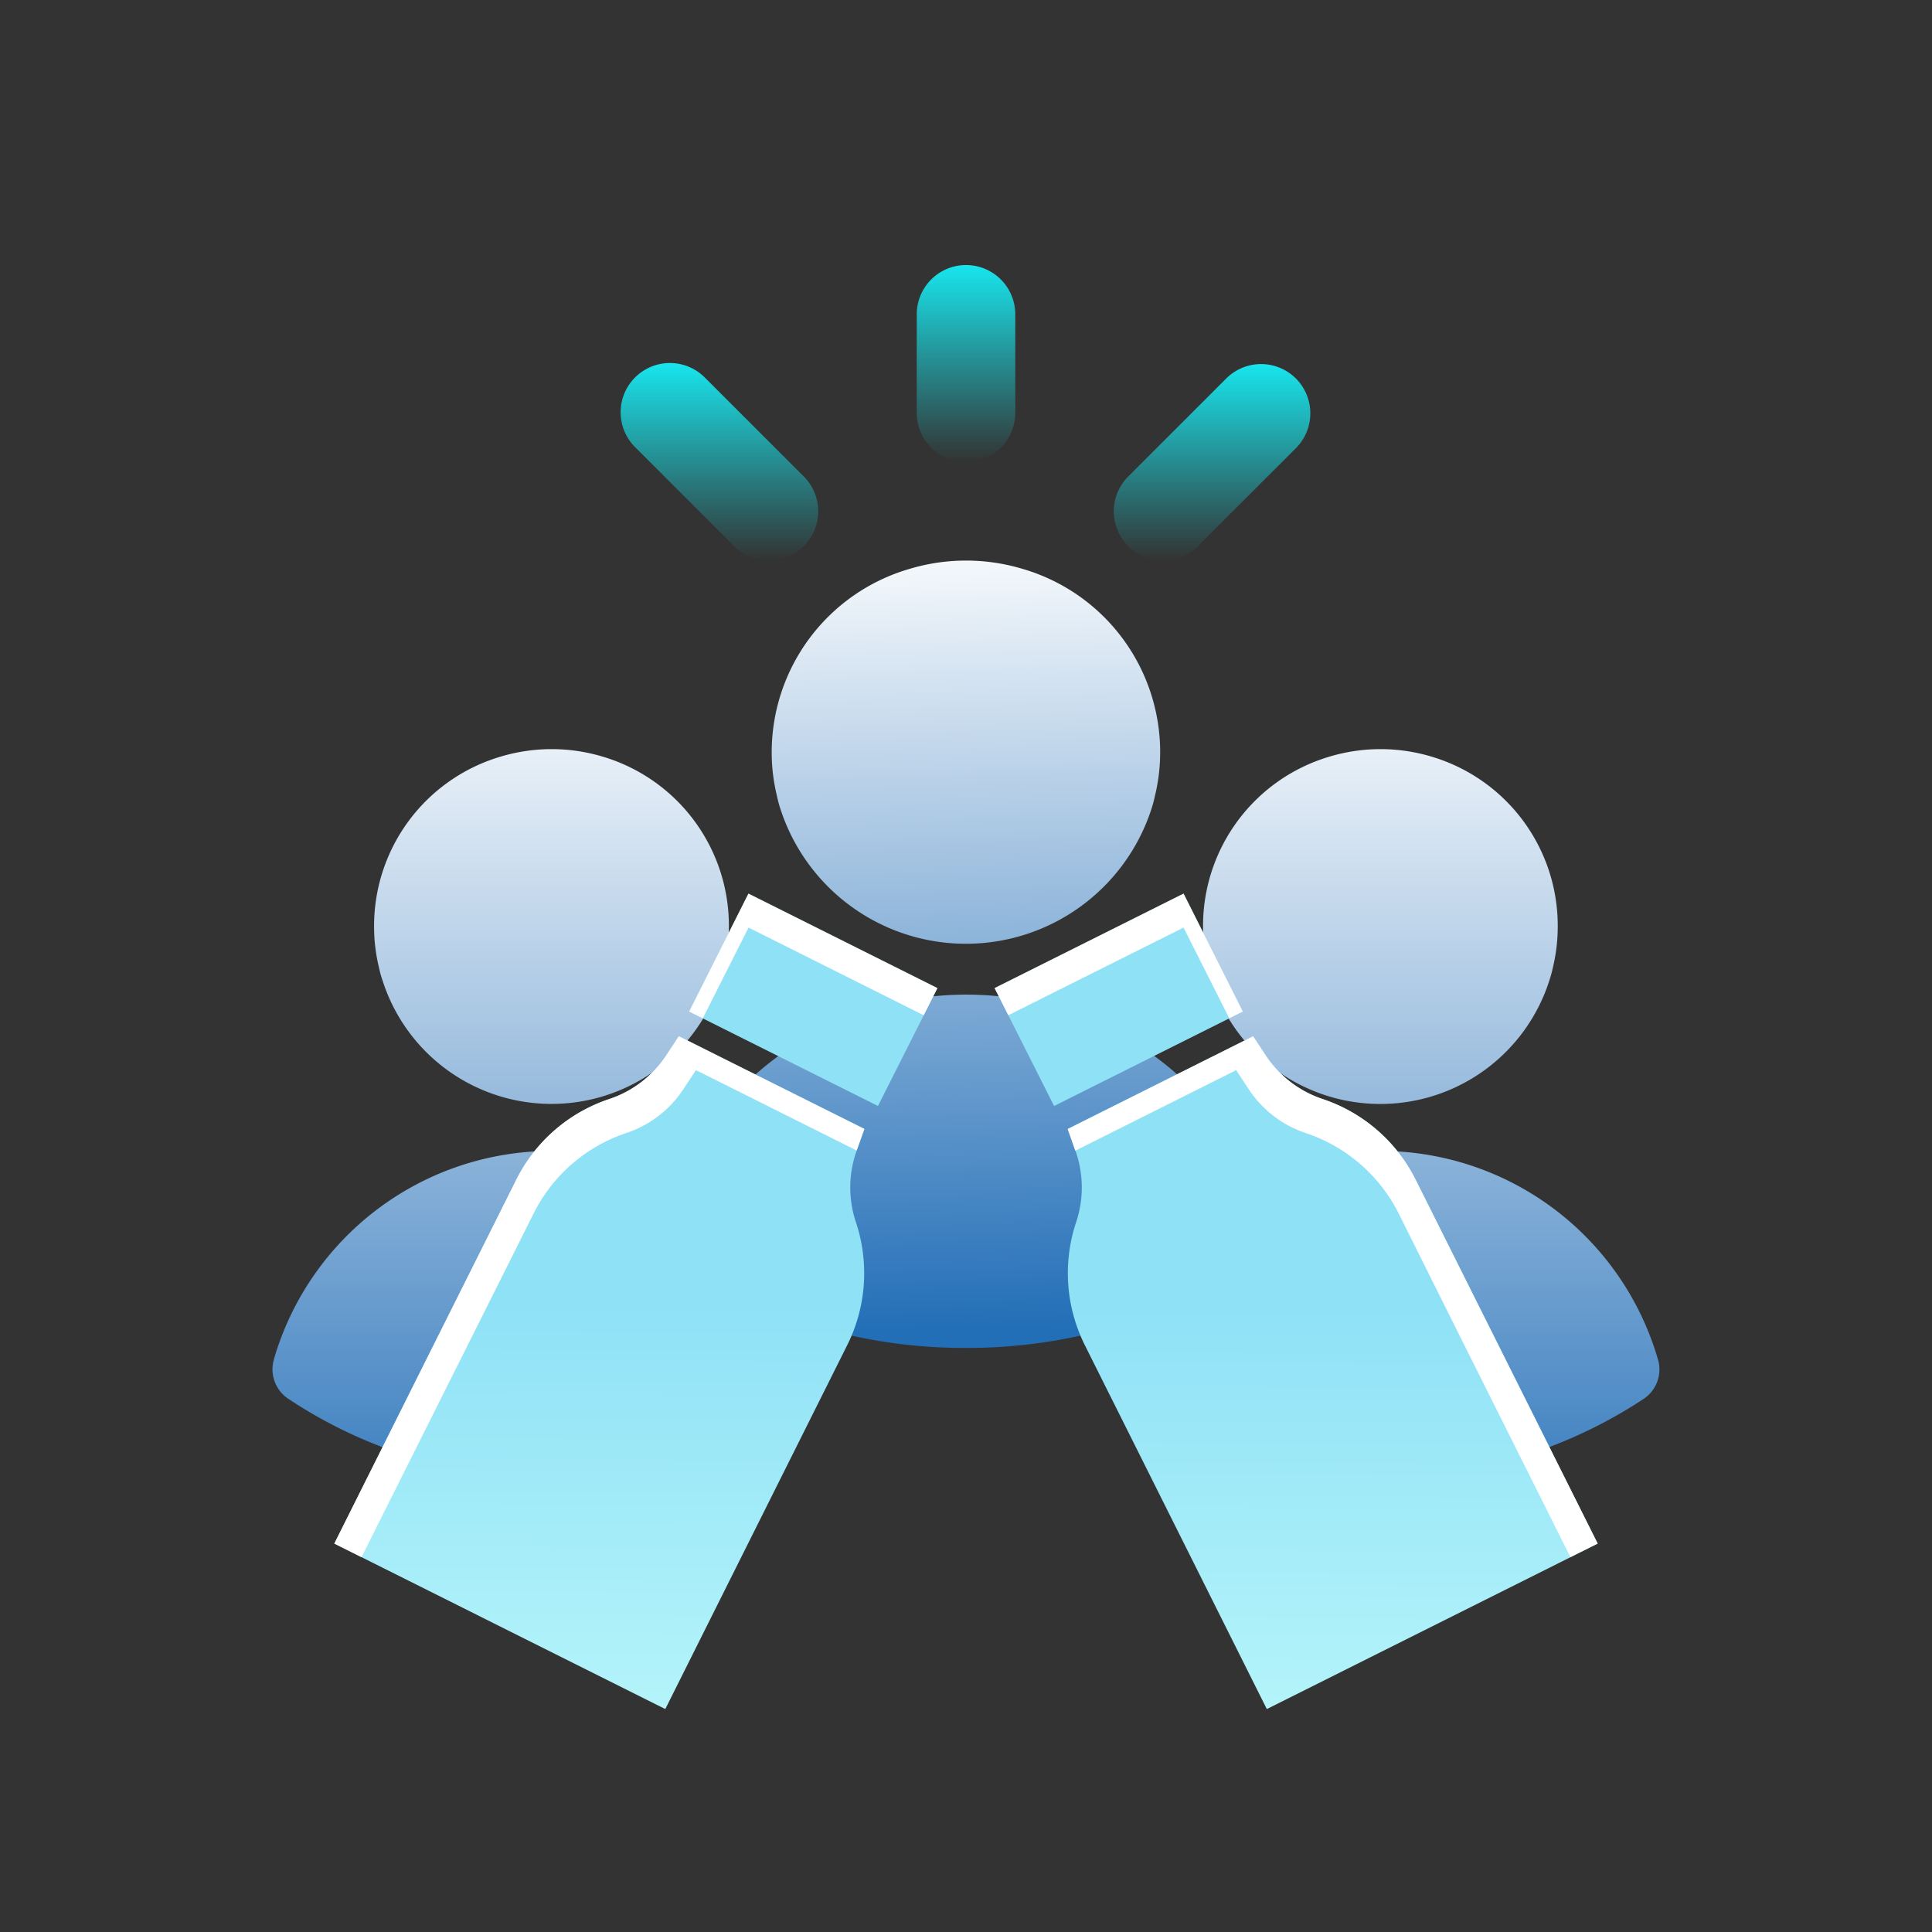
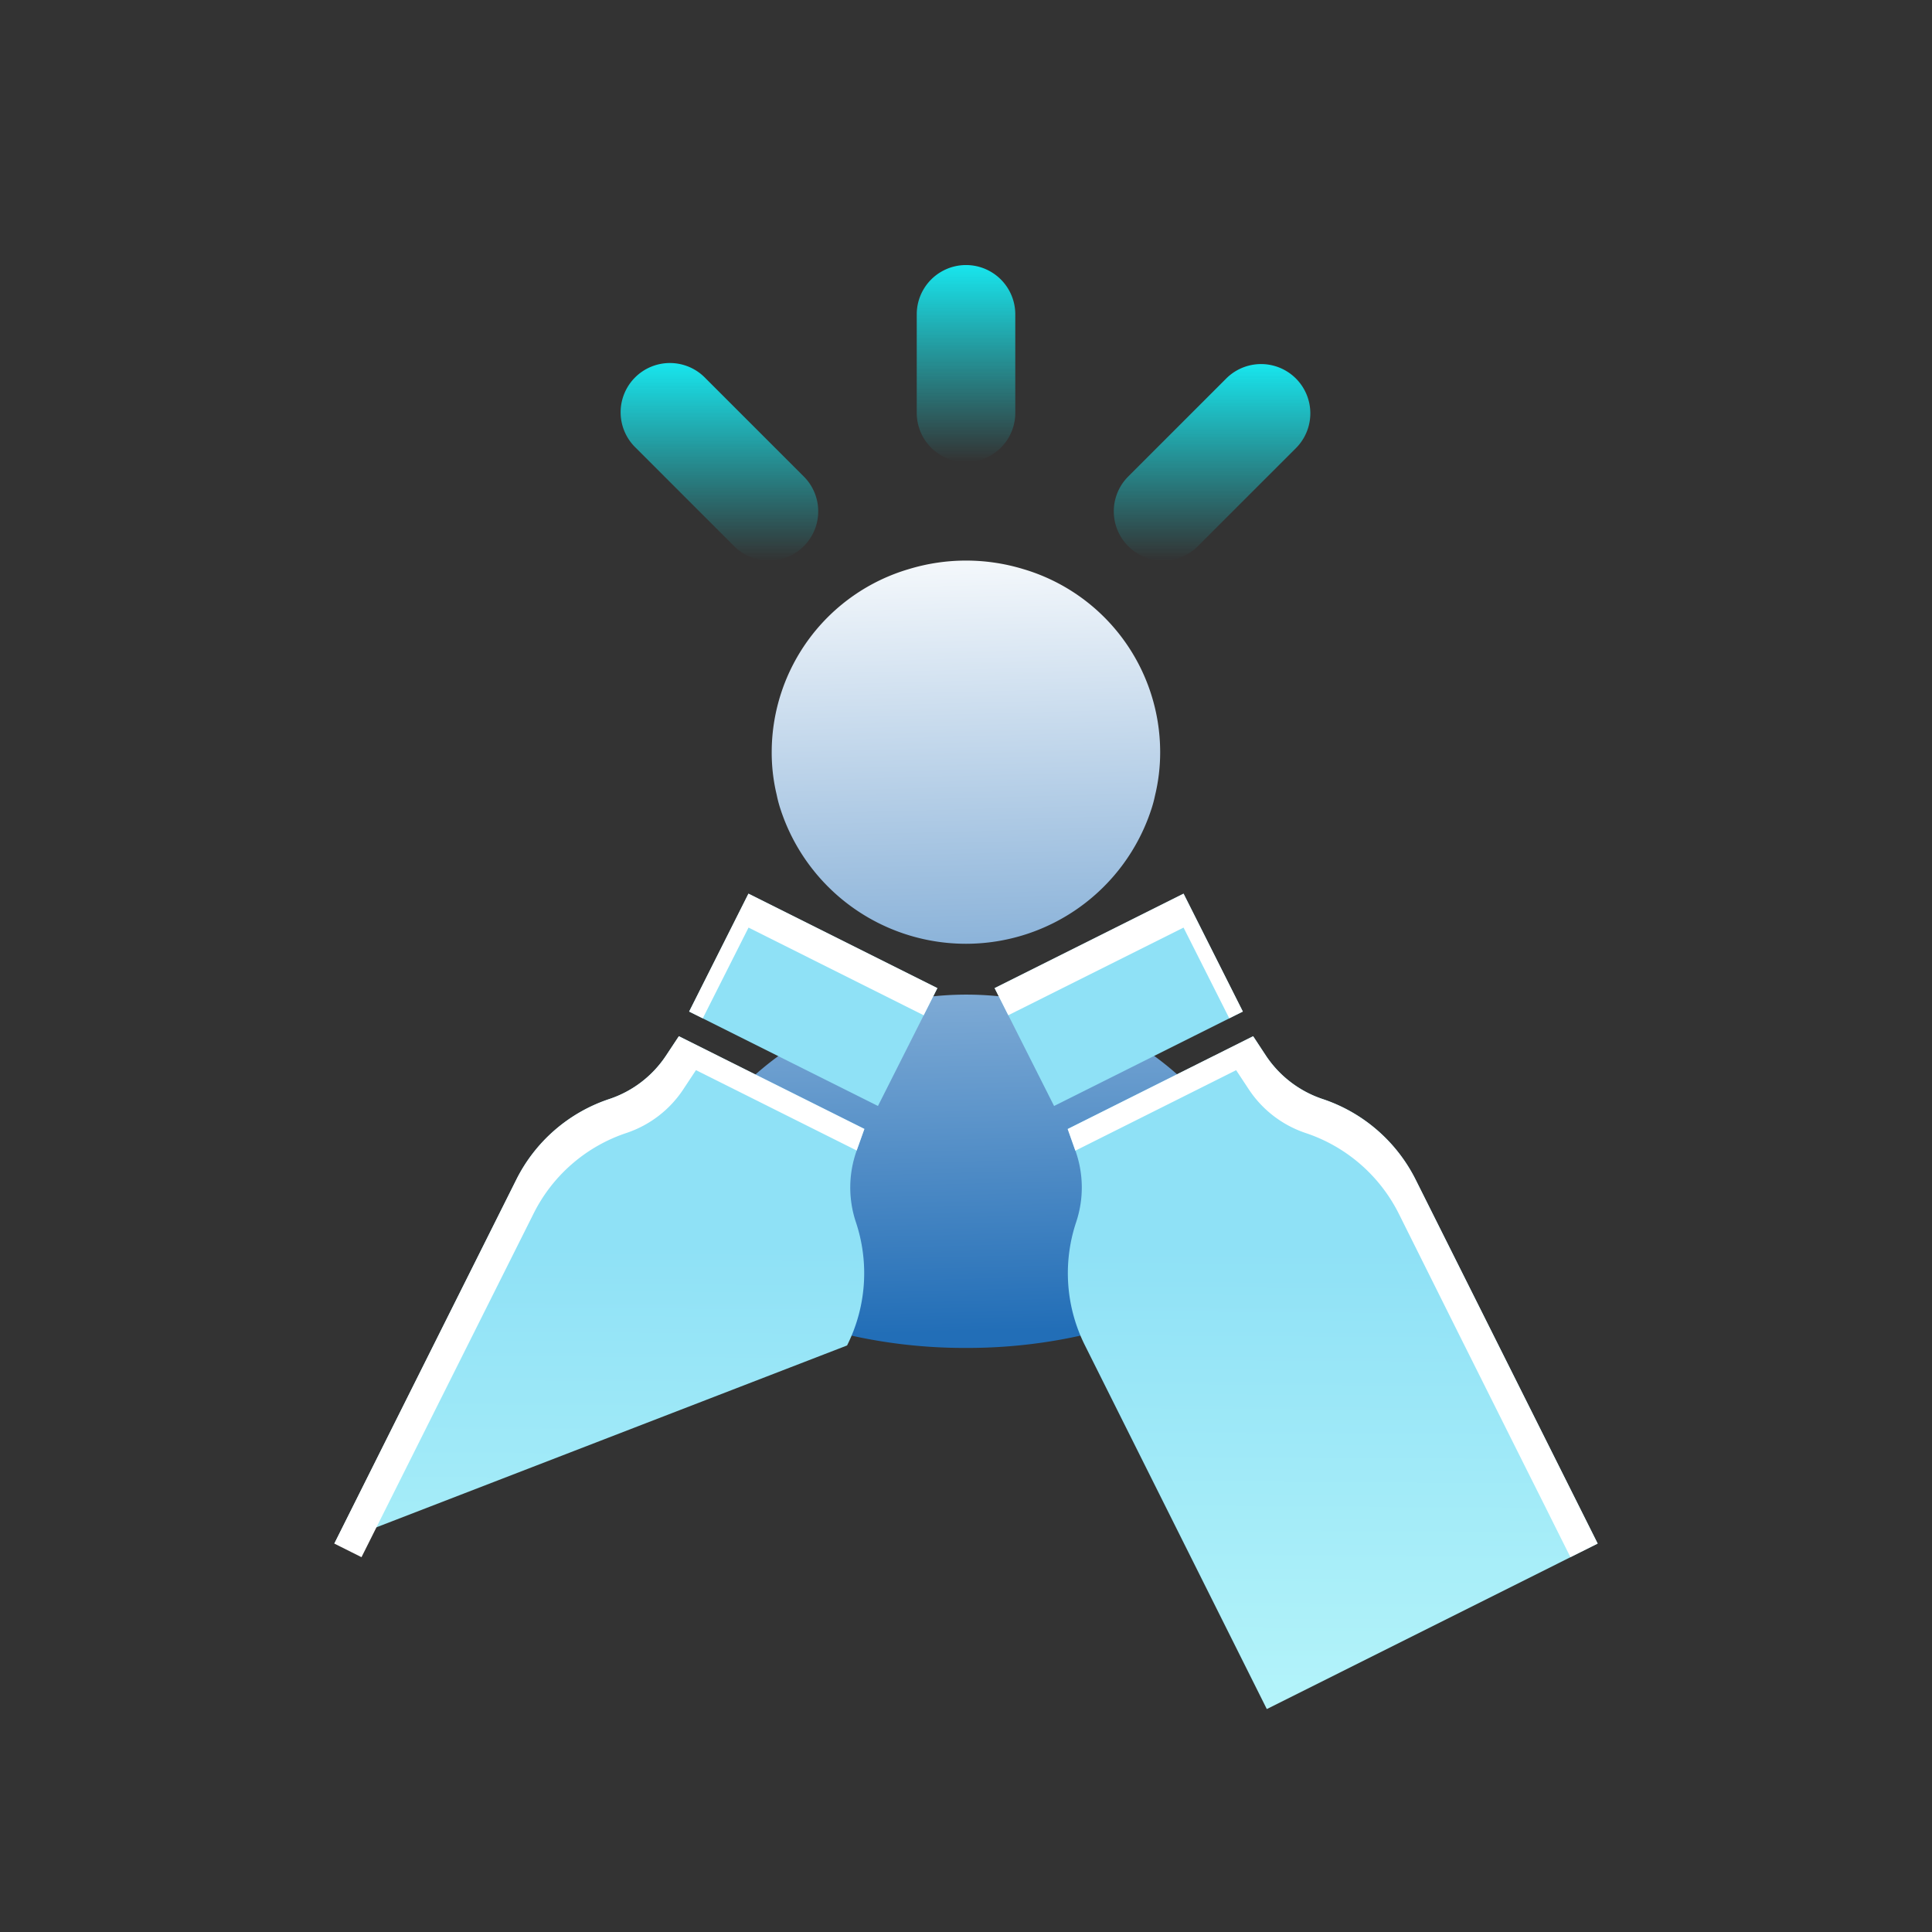
<svg xmlns="http://www.w3.org/2000/svg" xmlns:xlink="http://www.w3.org/1999/xlink" width="120" height="120" viewBox="0 0 120 120">
  <rect x="0" y="0" width="120" height="120" fill="#333333" stroke="none" />
  <defs>
    <clipPath id="clip-path">
      <rect id="Rectangle_2428" data-name="Rectangle 2428" width="120" height="120" fill="#fff" stroke="#707070" stroke-width="1" />
    </clipPath>
    <linearGradient id="linear-gradient" x1="0.563" y1="0.976" x2="0.542" y2="-0.048" gradientUnits="objectBoundingBox">
      <stop offset="0" stop-color="#226eb7" />
      <stop offset="1" stop-color="#fff" />
    </linearGradient>
    <linearGradient id="linear-gradient-2" x1="0.5" y1="1.172" x2="0.5" y2="-0.134" xlink:href="#linear-gradient" />
    <linearGradient id="linear-gradient-3" x1="0.5" x2="0.5" y2="1" gradientUnits="objectBoundingBox">
      <stop offset="0" stop-color="#18e5ed" />
      <stop offset="1" stop-color="#18e5ed" stop-opacity="0" />
    </linearGradient>
    <linearGradient id="linear-gradient-6" x1="0.453" y1="0.5" x2="0.449" y2="1" gradientUnits="objectBoundingBox">
      <stop offset="0" stop-color="#8fe1f6" />
      <stop offset="1" stop-color="#b4f4fa" />
    </linearGradient>
  </defs>
  <g id="Mask_Group_650" data-name="Mask Group 650" clip-path="url(#clip-path)">
    <g id="Group_52238" data-name="Group 52238" transform="translate(1.872 4.344)">
      <g id="Group_52234" data-name="Group 52234" transform="translate(39.144 30.477)">
        <path id="Union_110" data-name="Union 110" d="M1.082,43.591a2.351,2.351,0,0,1-.992-2.61.033.033,0,0,0,0-.019,19.778,19.778,0,0,1,31.8-9.234,19.352,19.352,0,0,1,5.962,9.194c0,.019.011.037.015.053a2.361,2.361,0,0,1-.989,2.626,32.488,32.488,0,0,1-17.9,5.3A32.441,32.441,0,0,1,1.082,43.591ZM7.47,15.463a7.557,7.557,0,0,1-.242-.907,11.213,11.213,0,0,1-.312-2.651A11.864,11.864,0,0,1,15.433.527a12.2,12.2,0,0,1,7.111,0,11.858,11.858,0,0,1,8.5,11.373,11.354,11.354,0,0,1-.322,2.7,7.573,7.573,0,0,1-.238.879A12.114,12.114,0,0,1,7.47,15.463Z" transform="translate(0 0)" fill="url(#linear-gradient)" />
      </g>
      <g id="Group_52235" data-name="Group 52235" transform="translate(15.051 42.188)">
-         <path id="Union_111" data-name="Union 111" d="M52.471,40.352a2.192,2.192,0,0,1-.907-2.417.1.1,0,0,0,0-.016,17.955,17.955,0,0,1,34.485-.037c0,.016.009.032.014.048a2.194,2.194,0,0,1-.9,2.428,29.675,29.675,0,0,1-32.692-.007Zm-51.482,0a2.192,2.192,0,0,1-.907-2.417c0-.005,0-.01,0-.016a17.955,17.955,0,0,1,34.484-.037l.015.048a2.194,2.194,0,0,1-.9,2.428,29.356,29.356,0,0,1-16.346,4.9A29.335,29.335,0,0,1,.988,40.352ZM58.3,14.314a7.622,7.622,0,0,1-.223-.839A10.673,10.673,0,0,1,57.8,11.02,10.964,10.964,0,0,1,65.576.487a11.023,11.023,0,0,1,6.494,0A10.955,10.955,0,0,1,79.831,11.02a10.8,10.8,0,0,1-.292,2.5,7.472,7.472,0,0,1-.218.812A11.017,11.017,0,0,1,58.3,14.314Zm-51.482,0a7.623,7.623,0,0,1-.223-.839,10.673,10.673,0,0,1-.283-2.455A10.964,10.964,0,0,1,14.094.487a11.023,11.023,0,0,1,6.494,0A10.955,10.955,0,0,1,28.349,11.02a10.756,10.756,0,0,1-.292,2.5,7.267,7.267,0,0,1-.217.812,11.017,11.017,0,0,1-21.018-.016Z" transform="translate(0 0)" fill="url(#linear-gradient-2)" />
-       </g>
+         </g>
      <g id="Group_52236" data-name="Group 52236" transform="translate(36.71 12.119)">
        <path id="Path_40157" data-name="Path 40157" d="M205.295,12.239a3.058,3.058,0,0,0,3.06-3.06V3.06a3.06,3.06,0,1,0-6.12,0V9.18a3.058,3.058,0,0,0,3.06,3.06" transform="translate(-183.876)" fill="url(#linear-gradient-3)" />
        <path id="Path_40158" data-name="Path 40158" d="M257.807,36.517l6.12-6.12a3.06,3.06,0,0,0-4.327-4.327l-6.12,6.12a3.059,3.059,0,0,0,4.327,4.327" transform="translate(-221.986 -19.056)" fill="url(#linear-gradient-3)" />
        <path id="Path_40159" data-name="Path 40159" d="M133.728,36.517a3.059,3.059,0,1,0,4.327-4.327l-6.12-6.12a3.06,3.06,0,1,0-4.327,4.327Z" transform="translate(-126.712 -19.056)" fill="url(#linear-gradient-3)" />
      </g>
      <g id="Group_52237" data-name="Group 52237" transform="translate(18.892 51.163)">
-         <path id="Union_112" data-name="Union 112" d="M46.625,28.063a10.008,10.008,0,0,1-.545-7.674,6.79,6.79,0,0,0-.045-4.412l-.482-1.363L57.07,8.855l.795,1.209a6.828,6.828,0,0,0,3.5,2.686,9.981,9.981,0,0,1,5.811,5.039L78.471,40.367,57.918,50.646ZM0,40.367,11.291,17.789A9.975,9.975,0,0,1,17.1,12.75a6.8,6.8,0,0,0,3.5-2.686l.8-1.209,11.521,5.758-.484,1.363a6.8,6.8,0,0,0-.047,4.412,10.007,10.007,0,0,1-.543,7.674L20.557,50.646Zm41.014-34.5L52.748,0,56.43,7.322,44.705,13.188ZM22.037,7.322,25.723,0,37.457,5.867l-3.691,7.32Z" transform="translate(0.002)" fill="url(#linear-gradient-6)" />
+         <path id="Union_112" data-name="Union 112" d="M46.625,28.063a10.008,10.008,0,0,1-.545-7.674,6.79,6.79,0,0,0-.045-4.412l-.482-1.363L57.07,8.855l.795,1.209a6.828,6.828,0,0,0,3.5,2.686,9.981,9.981,0,0,1,5.811,5.039L78.471,40.367,57.918,50.646ZM0,40.367,11.291,17.789A9.975,9.975,0,0,1,17.1,12.75a6.8,6.8,0,0,0,3.5-2.686l.8-1.209,11.521,5.758-.484,1.363a6.8,6.8,0,0,0-.047,4.412,10.007,10.007,0,0,1-.543,7.674Zm41.014-34.5L52.748,0,56.43,7.322,44.705,13.188ZM22.037,7.322,25.723,0,37.457,5.867l-3.691,7.32Z" transform="translate(0.002)" fill="url(#linear-gradient-6)" />
        <path id="Subtraction_103" data-name="Subtraction 103" d="M76.781,41.213v0c-.4-.791-.957-1.91-1.613-3.225l-1.2-2.393-4.152-8.3L66.129,19.9a10,10,0,0,0-5.814-5.039,6.829,6.829,0,0,1-3.5-2.686l-.8-1.211-9.988,5-.475-1.344L57.07,8.855l.795,1.209a6.82,6.82,0,0,0,3.5,2.686,9.991,9.991,0,0,1,5.811,5.039c1.158,2.316,11.186,22.365,11.291,22.578l-1.689.842Zm-75.09,0v0L0,40.367,11.291,17.789A9.97,9.97,0,0,1,17.1,12.75a6.791,6.791,0,0,0,3.5-2.686l.8-1.209,11.525,5.758-.479,1.34-9.982-4.992-.8,1.211a6.826,6.826,0,0,1-3.5,2.686,9.96,9.96,0,0,0-5.8,5.039L1.691,41.209Zm21.2-33.467v0l-.85-.422L25.723,0,37.457,5.867l-.848,1.686L25.729,2.107,22.887,7.744Zm32.7,0v0L52.748,2.107,41.863,7.551l-.85-1.684L52.748,0,56.43,7.322l-.848.42Z" fill="#fff" stroke="rgba(0,0,0,0)" stroke-miterlimit="10" stroke-width="1" />
      </g>
    </g>
  </g>
</svg>